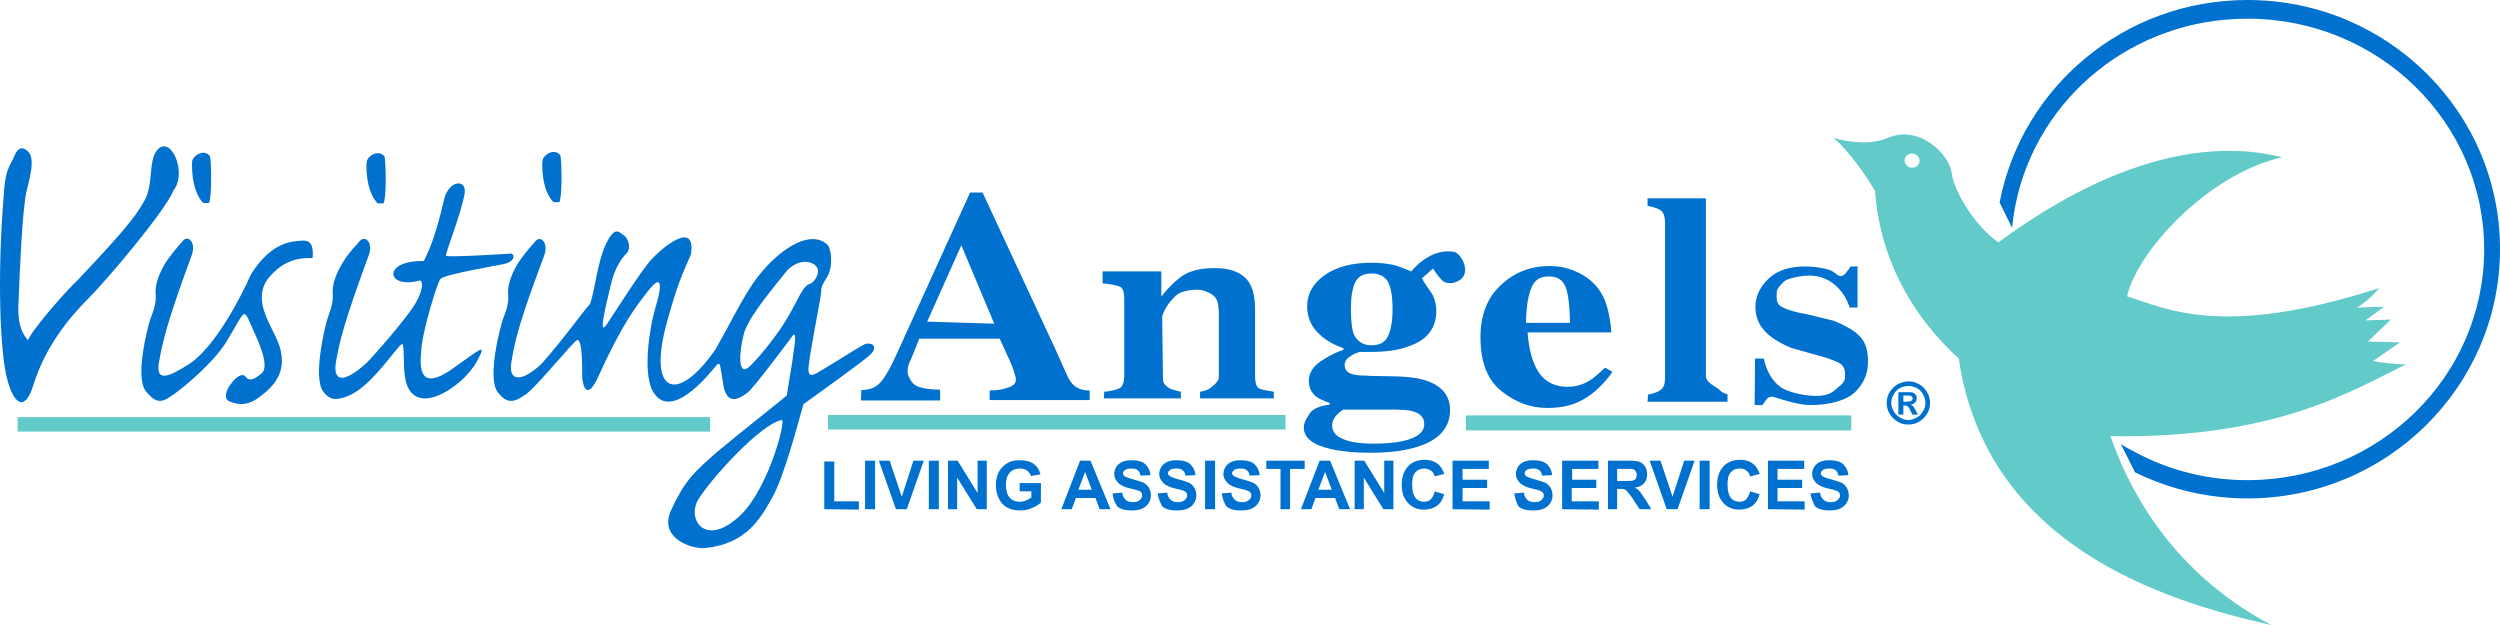
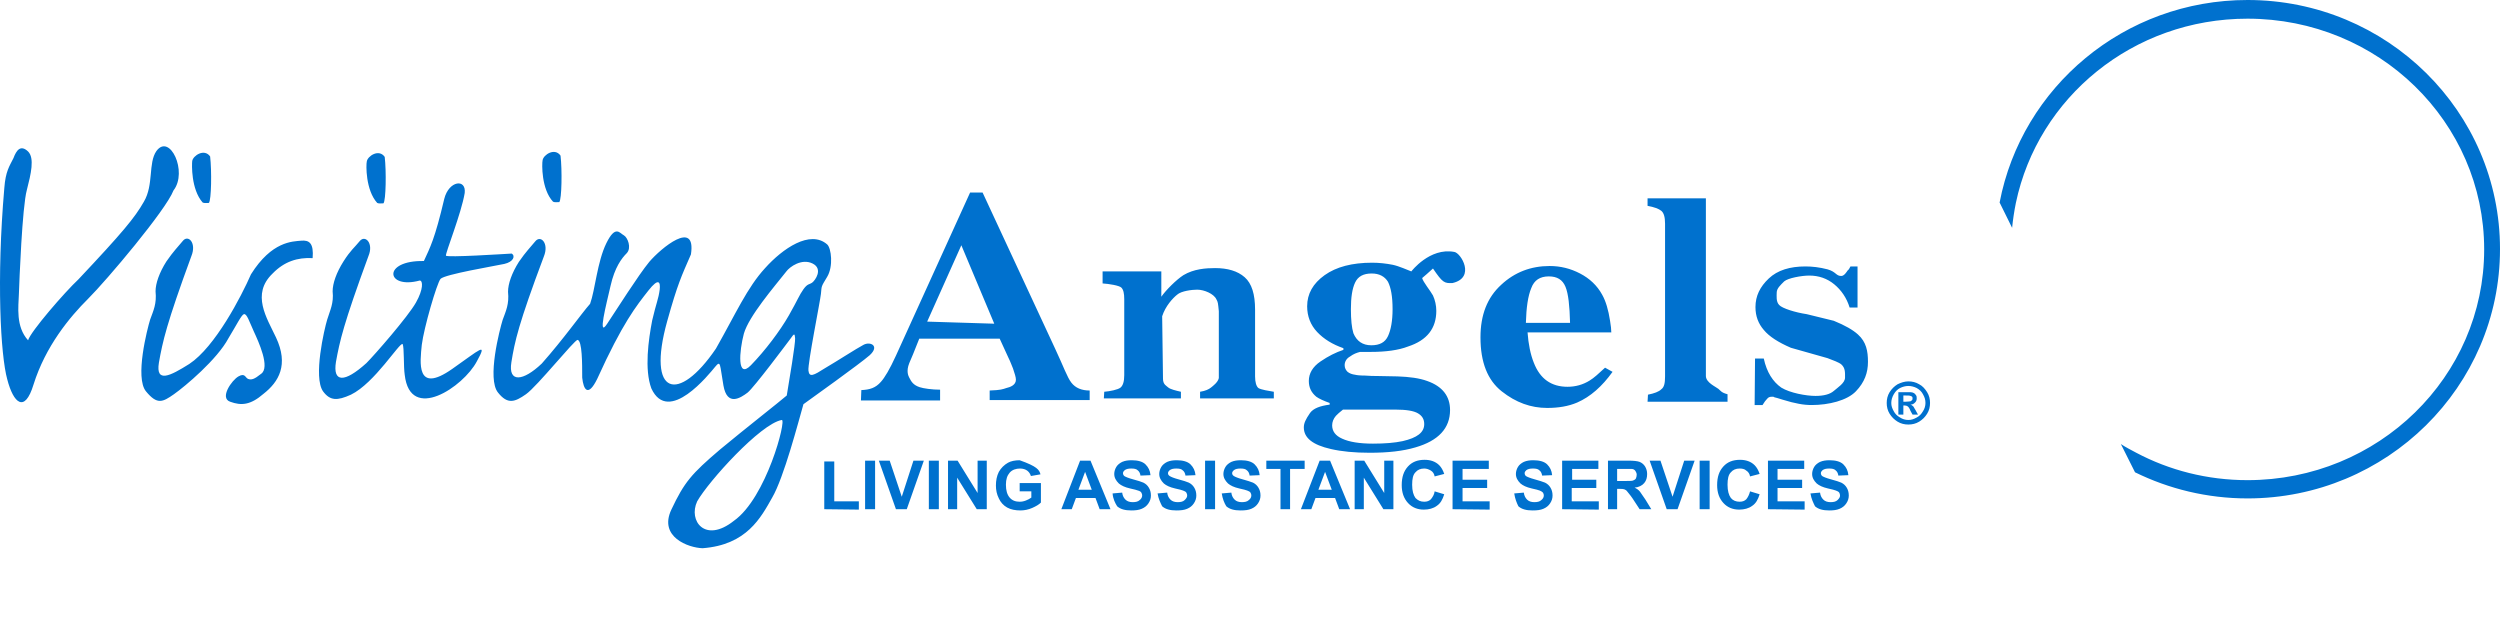
<svg xmlns="http://www.w3.org/2000/svg" width="136" height="34" viewBox="0 0 136 34" fill="none">
-   <path d="M114.808 23.728C123.738 23.864 127.841 21.313 130.878 19.823C130.107 19.823 129.087 19.642 129.087 19.642L130.56 18.626L128.815 18.581L130.062 17.384L128.679 17.43L129.699 16.685L128.226 16.73C128.226 16.73 128.86 16.369 129.427 15.669C120.792 18.468 117.732 16.73 115.715 16.12C116.213 13.772 120.044 9.483 124.146 8.557C117.618 6.909 111.023 11.492 108.711 13.185C107.419 12.282 106.286 10.386 106.173 9.415C106.059 8.444 104.518 6.841 102.818 7.451C101.481 8.083 99.736 7.496 99.736 7.496C99.736 7.496 100.71 8.241 102.002 10.386C102.183 12.96 103.203 16.436 106.558 19.507C108.031 29.598 117.573 32.668 123.557 34C117.754 30.93 115.624 26.054 114.808 23.728ZM104.019 9.122C103.793 9.122 103.611 8.941 103.611 8.738C103.611 8.512 103.793 8.354 104.019 8.354C104.246 8.354 104.427 8.535 104.427 8.738C104.427 8.964 104.246 9.122 104.019 9.122ZM79.745 22.599H100.71V23.412H79.745V22.599ZM45.044 22.577H69.931V23.367H45.044V22.577ZM0.96 22.69H38.63V23.48H0.96V22.69Z" fill="#62CBC9" />
-   <path d="M50.438 17.496L52.297 13.342L54.088 17.609L50.438 17.496ZM46.835 21.786H51.141V21.199C50.711 21.199 50.234 21.131 50.031 21.063C49.691 20.951 49.577 20.77 49.464 20.544C49.419 20.454 49.283 20.206 49.464 19.754C49.555 19.551 49.736 19.122 50.008 18.422H54.382L54.858 19.46C54.972 19.686 55.04 19.89 55.108 20.047C55.198 20.318 55.266 20.522 55.266 20.657C55.266 20.951 54.949 21.063 54.745 21.109C54.541 21.176 54.45 21.221 53.838 21.244V21.763H59.278V21.244C58.847 21.244 58.507 21.109 58.281 20.815C58.054 20.522 57.873 19.98 57.397 18.964L53.453 10.475H52.773L48.739 19.348C48.399 20.093 48.127 20.544 47.923 20.77C47.628 21.109 47.311 21.199 46.857 21.221L46.835 21.786ZM60.071 21.312C60.366 21.289 60.819 21.199 60.955 21.086C61.091 20.973 61.159 20.747 61.159 20.409V16.277C61.159 15.961 61.114 15.758 61.001 15.645C60.887 15.532 60.343 15.442 59.981 15.419V14.765H63.176V16.142C63.426 15.781 63.992 15.216 64.378 14.968C64.944 14.629 65.602 14.584 66.1 14.584C66.78 14.584 67.324 14.742 67.71 15.081C68.095 15.419 68.276 16.006 68.276 16.842V20.476C68.276 20.793 68.344 21.018 68.457 21.109C68.593 21.199 69.024 21.267 69.296 21.312V21.673H65.284V21.312C65.579 21.267 65.76 21.176 65.874 21.086C65.987 20.996 66.259 20.793 66.304 20.567V16.932C66.259 16.48 66.259 16.435 66.168 16.277C66.032 15.984 65.511 15.758 65.126 15.758C64.854 15.758 64.264 15.826 64.038 16.029C63.811 16.21 63.403 16.639 63.222 17.203L63.267 20.612C63.267 20.928 63.471 20.996 63.562 21.086C63.675 21.176 63.947 21.244 64.242 21.312V21.673H60.049L60.071 21.312ZM73.489 16.819C73.489 16.187 73.557 15.713 73.716 15.374C73.874 15.036 74.169 14.878 74.622 14.878C75.03 14.878 75.325 15.036 75.506 15.329C75.665 15.645 75.756 16.119 75.756 16.819C75.756 17.451 75.665 17.948 75.506 18.287C75.348 18.625 75.053 18.783 74.6 18.783C74.124 18.783 73.806 18.558 73.625 18.128C73.534 17.835 73.489 17.384 73.489 16.819ZM72.469 23.14C72.469 22.96 72.537 22.779 72.673 22.621C72.764 22.531 72.877 22.418 73.058 22.282H75.914C76.504 22.282 76.912 22.35 77.138 22.486C77.365 22.621 77.478 22.802 77.478 23.073C77.478 23.524 77.093 23.818 76.3 23.998C75.869 24.089 75.348 24.134 74.69 24.134C73.965 24.134 73.398 24.043 73.013 23.863C72.65 23.705 72.469 23.456 72.469 23.14ZM70.928 23.253C70.928 23.818 71.404 24.201 72.401 24.427C72.99 24.563 73.693 24.63 74.509 24.63C75.506 24.63 76.322 24.54 77.002 24.337C78.249 23.976 78.883 23.298 78.883 22.305C78.883 21.56 78.475 21.018 77.637 20.725C77.206 20.567 76.662 20.499 76.028 20.476L74.894 20.454C74.736 20.454 74.532 20.454 74.26 20.431C73.988 20.431 73.806 20.409 73.716 20.386C73.557 20.364 73.421 20.318 73.308 20.228C73.217 20.138 73.149 20.025 73.149 19.867C73.149 19.686 73.24 19.506 73.444 19.393C73.625 19.257 73.806 19.19 73.988 19.144C74.101 19.144 74.169 19.144 74.237 19.144C74.282 19.144 74.396 19.144 74.577 19.144C75.37 19.144 76.073 19.054 76.594 18.851C77.637 18.512 78.135 17.858 78.135 16.909C78.135 16.616 78.067 16.322 77.954 16.074C77.818 15.826 77.41 15.329 77.365 15.126C77.365 15.126 77.818 14.742 77.954 14.607C78.475 15.374 78.566 15.419 79.019 15.397C80.289 15.103 79.473 13.749 79.11 13.704C77.773 13.455 76.776 14.765 76.776 14.765C76.594 14.697 76.096 14.471 75.756 14.403C75.416 14.336 75.03 14.291 74.645 14.291C73.557 14.291 72.696 14.516 72.061 14.968C71.427 15.419 71.109 15.984 71.109 16.661C71.109 17.203 71.291 17.677 71.653 18.061C72.016 18.445 72.492 18.738 73.081 18.941V19.032C72.673 19.167 72.265 19.37 71.835 19.664C71.404 19.957 71.2 20.318 71.2 20.725C71.2 21.086 71.336 21.357 71.608 21.583C71.766 21.695 72.016 21.808 72.333 21.921V22.012C71.812 22.079 71.449 22.215 71.268 22.463C71.019 22.824 70.928 23.027 70.928 23.253ZM83.008 17.564C83.031 16.729 83.122 16.097 83.303 15.668C83.462 15.239 83.779 15.036 84.255 15.036C84.708 15.036 85.003 15.216 85.162 15.6C85.32 15.984 85.388 16.639 85.411 17.564H83.008ZM80.538 18.354C80.538 19.709 80.923 20.68 81.694 21.289C82.465 21.899 83.281 22.192 84.165 22.192C84.776 22.192 85.32 22.102 85.796 21.899C86.522 21.583 87.156 21.018 87.723 20.228L87.315 20.002C86.975 20.318 86.703 20.567 86.476 20.702C86.114 20.928 85.706 21.041 85.275 21.041C84.391 21.041 83.779 20.612 83.439 19.731C83.258 19.28 83.144 18.715 83.099 18.083H87.655C87.655 17.925 87.632 17.722 87.587 17.451C87.496 16.864 87.36 16.39 87.156 16.029C86.884 15.532 86.476 15.149 85.955 14.878C85.434 14.607 84.89 14.471 84.3 14.471C83.281 14.471 82.397 14.81 81.671 15.487C80.901 16.187 80.538 17.135 80.538 18.354ZM89.65 21.47C89.989 21.402 90.239 21.312 90.375 21.176C90.533 21.063 90.579 20.838 90.579 20.476V12.168C90.579 11.807 90.511 11.582 90.375 11.469C90.239 11.356 89.989 11.265 89.627 11.198V10.791H92.8V20.454C92.8 20.815 93.344 21.041 93.48 21.154C93.616 21.267 93.639 21.357 93.978 21.447V21.854H89.627L89.65 21.47ZM95.474 19.506H95.95C96.109 20.251 96.449 20.77 96.902 21.086C97.378 21.38 98.262 21.538 98.761 21.538C99.214 21.538 99.554 21.447 99.758 21.267C99.962 21.086 100.37 20.838 100.37 20.544C100.37 20.273 100.393 20.025 100.166 19.822C100.03 19.709 99.713 19.596 99.418 19.483L97.424 18.919C96.744 18.625 96.245 18.309 95.95 17.948C95.656 17.609 95.497 17.203 95.497 16.706C95.497 16.097 95.746 15.6 96.222 15.149C96.698 14.697 97.378 14.494 98.217 14.494C98.58 14.494 98.988 14.539 99.418 14.652C99.894 14.787 99.871 15.013 100.166 15.013C100.325 15.013 100.461 14.787 100.506 14.72C100.574 14.674 100.619 14.584 100.665 14.494H101.05V16.729H100.619C100.461 16.21 100.166 15.781 99.781 15.465C99.395 15.149 98.942 14.991 98.421 14.991C98.013 14.991 97.265 15.126 97.061 15.306C96.857 15.51 96.653 15.69 96.653 15.916C96.653 16.097 96.608 16.413 96.789 16.593C96.948 16.774 97.673 17 98.285 17.09L99.758 17.451C100.37 17.7 100.801 17.948 101.073 18.196C101.526 18.603 101.617 19.099 101.617 19.686C101.617 20.273 101.435 20.793 100.959 21.289C100.483 21.786 99.486 22.034 98.557 22.034C98.33 22.034 98.081 22.012 97.854 21.966C97.605 21.921 97.333 21.854 96.97 21.741L96.676 21.65C96.562 21.628 96.494 21.605 96.472 21.583C96.449 21.583 96.404 21.583 96.381 21.583C96.29 21.583 96.2 21.605 96.132 21.695C96.064 21.763 95.973 21.876 95.882 22.034H95.452L95.474 19.506ZM44.84 27.701V25.105H45.384V27.272H46.721V27.723L44.84 27.701ZM47.061 27.701V25.059H47.605V27.701H47.061ZM48.739 27.701L47.809 25.059H48.399L49.056 27.023L49.691 25.059H50.257L49.328 27.701H48.739ZM50.529 27.701V25.059H51.073V27.701H50.529ZM51.572 27.701V25.059H52.093L53.181 26.82V25.059H53.68V27.701H53.136L52.07 25.985V27.701H51.572ZM55.47 26.73V26.279H56.626V27.34C56.513 27.452 56.354 27.543 56.15 27.633C55.946 27.723 55.719 27.768 55.516 27.768C55.243 27.768 54.994 27.723 54.79 27.61C54.586 27.498 54.428 27.317 54.337 27.114C54.224 26.888 54.178 26.662 54.178 26.414C54.178 26.143 54.224 25.895 54.337 25.669C54.45 25.466 54.632 25.285 54.836 25.172C54.994 25.082 55.221 25.037 55.47 25.037C55.788 25.037 56.059 25.105 56.241 25.24C56.422 25.375 56.535 25.556 56.603 25.804L56.082 25.895C56.037 25.759 55.969 25.669 55.878 25.601C55.788 25.534 55.651 25.488 55.493 25.488C55.266 25.488 55.062 25.556 54.926 25.714C54.79 25.872 54.722 26.075 54.722 26.369C54.722 26.685 54.79 26.911 54.926 27.069C55.062 27.227 55.243 27.294 55.47 27.294C55.584 27.294 55.697 27.272 55.81 27.227C55.923 27.181 56.014 27.136 56.105 27.069V26.73H55.47ZM58.666 26.64L59.029 25.669L59.391 26.64H58.666ZM59.323 25.059H58.757L57.737 27.701H58.303L58.53 27.091H59.595L59.822 27.701H60.411L59.323 25.059ZM60.525 26.843L61.046 26.798C61.069 26.978 61.136 27.091 61.227 27.181C61.318 27.272 61.454 27.317 61.612 27.317C61.771 27.317 61.907 27.294 61.998 27.204C62.089 27.136 62.134 27.046 62.134 26.956C62.134 26.888 62.111 26.843 62.089 26.798C62.066 26.753 61.998 26.707 61.907 26.685C61.839 26.662 61.703 26.617 61.477 26.572C61.182 26.504 61.001 26.414 60.864 26.301C60.706 26.143 60.615 25.985 60.615 25.782C60.615 25.646 60.66 25.511 60.728 25.398C60.797 25.285 60.91 25.195 61.046 25.127C61.205 25.059 61.363 25.037 61.567 25.037C61.885 25.037 62.157 25.105 62.315 25.262C62.474 25.421 62.564 25.601 62.587 25.849L62.043 25.872C62.02 25.737 61.975 25.646 61.885 25.579C61.816 25.511 61.703 25.488 61.544 25.488C61.386 25.488 61.273 25.511 61.182 25.579C61.136 25.624 61.091 25.669 61.091 25.737C61.091 25.804 61.114 25.849 61.159 25.895C61.227 25.94 61.386 26.008 61.635 26.075C61.907 26.143 62.089 26.211 62.202 26.256C62.338 26.324 62.428 26.414 62.496 26.527C62.564 26.64 62.61 26.775 62.61 26.956C62.61 27.114 62.564 27.249 62.474 27.385C62.383 27.52 62.27 27.61 62.111 27.678C61.953 27.746 61.771 27.768 61.544 27.768C61.205 27.768 60.955 27.701 60.774 27.543C60.66 27.362 60.547 27.136 60.525 26.843ZM62.972 26.843L63.494 26.798C63.516 26.978 63.584 27.091 63.675 27.181C63.766 27.272 63.902 27.317 64.06 27.317C64.219 27.317 64.355 27.294 64.446 27.204C64.536 27.114 64.582 27.046 64.582 26.956C64.582 26.888 64.559 26.843 64.536 26.798C64.514 26.753 64.423 26.707 64.355 26.685C64.287 26.662 64.151 26.617 63.924 26.572C63.63 26.504 63.448 26.414 63.312 26.301C63.154 26.143 63.063 25.985 63.063 25.782C63.063 25.646 63.108 25.511 63.176 25.398C63.244 25.285 63.358 25.195 63.494 25.127C63.652 25.059 63.811 25.037 64.015 25.037C64.332 25.037 64.604 25.105 64.763 25.262C64.922 25.421 65.012 25.601 65.035 25.849L64.491 25.872C64.468 25.737 64.423 25.646 64.332 25.579C64.264 25.511 64.151 25.488 63.992 25.488C63.834 25.488 63.72 25.511 63.63 25.579C63.584 25.624 63.539 25.669 63.539 25.737C63.539 25.804 63.562 25.849 63.63 25.895C63.698 25.94 63.856 26.008 64.106 26.075C64.378 26.143 64.559 26.211 64.672 26.256C64.808 26.324 64.899 26.414 64.967 26.527C65.035 26.64 65.08 26.775 65.08 26.956C65.08 27.114 65.035 27.249 64.944 27.385C64.854 27.52 64.74 27.61 64.582 27.678C64.423 27.746 64.242 27.768 63.992 27.768C63.652 27.768 63.403 27.701 63.222 27.543C63.131 27.362 63.018 27.136 62.972 26.843ZM65.556 27.701V25.059H66.1V27.701H65.556ZM66.463 26.843L66.984 26.798C67.007 26.978 67.075 27.091 67.165 27.181C67.256 27.272 67.392 27.317 67.551 27.317C67.71 27.317 67.846 27.294 67.936 27.204C68.027 27.136 68.072 27.046 68.072 26.956C68.072 26.888 68.049 26.843 68.027 26.798C68.004 26.753 67.913 26.707 67.846 26.685C67.778 26.662 67.641 26.617 67.415 26.572C67.12 26.504 66.939 26.414 66.803 26.301C66.644 26.143 66.553 25.985 66.553 25.782C66.553 25.646 66.599 25.511 66.667 25.398C66.735 25.285 66.848 25.195 66.984 25.127C67.143 25.059 67.302 25.037 67.505 25.037C67.823 25.037 68.095 25.105 68.253 25.262C68.412 25.421 68.503 25.601 68.525 25.849L67.981 25.872C67.959 25.737 67.913 25.646 67.823 25.579C67.755 25.511 67.641 25.488 67.483 25.488C67.324 25.488 67.211 25.511 67.12 25.579C67.075 25.624 67.029 25.669 67.029 25.737C67.029 25.804 67.052 25.849 67.12 25.895C67.188 25.94 67.347 26.008 67.596 26.075C67.846 26.143 68.049 26.211 68.163 26.256C68.299 26.324 68.389 26.414 68.457 26.527C68.525 26.64 68.571 26.775 68.571 26.956C68.571 27.114 68.525 27.249 68.435 27.385C68.344 27.52 68.231 27.61 68.072 27.678C67.913 27.746 67.732 27.768 67.483 27.768C67.143 27.768 66.894 27.701 66.712 27.543C66.599 27.362 66.508 27.136 66.463 26.843ZM69.659 27.701V25.511H68.888V25.059H70.973V25.511H70.18V27.701H69.659ZM71.721 26.64L72.084 25.669L72.447 26.64H71.721ZM72.356 25.059H71.789L70.769 27.701H71.336L71.563 27.091H72.628L72.855 27.701H73.444L72.356 25.059ZM73.693 27.701V25.059H74.214L75.302 26.82V25.059H75.801V27.701H75.257L74.192 25.985V27.701H73.693ZM78.045 26.73L78.566 26.888C78.475 27.181 78.362 27.385 78.158 27.52C77.977 27.656 77.728 27.723 77.456 27.723C77.116 27.723 76.821 27.61 76.594 27.362C76.368 27.114 76.254 26.798 76.254 26.391C76.254 25.94 76.368 25.624 76.594 25.375C76.821 25.127 77.115 25.014 77.501 25.014C77.818 25.014 78.09 25.105 78.294 25.308C78.407 25.421 78.498 25.579 78.566 25.782L78.045 25.917C78.022 25.782 77.954 25.669 77.841 25.601C77.728 25.534 77.614 25.488 77.478 25.488C77.274 25.488 77.116 25.556 77.002 25.692C76.866 25.827 76.821 26.053 76.821 26.369C76.821 26.707 76.889 26.933 77.002 27.091C77.138 27.227 77.274 27.294 77.478 27.294C77.637 27.294 77.75 27.249 77.841 27.159C77.931 27.046 78.022 26.911 78.045 26.73ZM79.019 27.701V25.059H80.991V25.511H79.563V26.098H80.901V26.549H79.563V27.272H81.037V27.723L79.019 27.701ZM82.374 26.843L82.895 26.798C82.918 26.978 82.986 27.091 83.076 27.181C83.167 27.272 83.303 27.317 83.462 27.317C83.621 27.317 83.757 27.294 83.847 27.204C83.938 27.136 83.983 27.046 83.983 26.956C83.983 26.888 83.96 26.843 83.938 26.798C83.892 26.753 83.825 26.707 83.757 26.685C83.689 26.662 83.552 26.617 83.326 26.572C83.031 26.504 82.85 26.414 82.714 26.301C82.555 26.143 82.465 25.985 82.465 25.782C82.465 25.646 82.51 25.511 82.578 25.398C82.646 25.285 82.759 25.195 82.895 25.127C83.054 25.059 83.213 25.037 83.416 25.037C83.734 25.037 84.006 25.105 84.165 25.262C84.323 25.421 84.414 25.601 84.436 25.849L83.892 25.872C83.87 25.737 83.825 25.646 83.734 25.579C83.666 25.511 83.552 25.488 83.394 25.488C83.235 25.488 83.122 25.511 83.031 25.579C82.986 25.624 82.941 25.669 82.941 25.737C82.941 25.804 82.963 25.849 83.008 25.895C83.076 25.94 83.235 26.008 83.484 26.075C83.734 26.143 83.938 26.211 84.051 26.256C84.187 26.324 84.278 26.414 84.346 26.527C84.414 26.64 84.459 26.775 84.459 26.956C84.459 27.114 84.414 27.249 84.323 27.385C84.233 27.52 84.119 27.61 83.96 27.678C83.802 27.746 83.621 27.768 83.371 27.768C83.031 27.768 82.782 27.701 82.601 27.543C82.51 27.362 82.419 27.136 82.374 26.843ZM84.98 27.701V25.059H86.952V25.511H85.524V26.098H86.839V26.549H85.502V27.272H86.975V27.723L84.98 27.701ZM87.972 25.511H88.38C88.584 25.511 88.72 25.511 88.766 25.511C88.856 25.511 88.924 25.556 88.969 25.624C89.015 25.692 89.037 25.759 89.037 25.827C89.037 25.895 89.015 25.985 88.992 26.03C88.969 26.075 88.901 26.12 88.834 26.143C88.766 26.166 88.607 26.166 88.358 26.166H87.972V25.511ZM87.972 27.701V26.595H88.086C88.222 26.595 88.29 26.595 88.358 26.617C88.403 26.64 88.471 26.662 88.516 26.73C88.561 26.798 88.675 26.911 88.811 27.114L89.196 27.701H89.831L89.513 27.181C89.377 26.978 89.287 26.843 89.219 26.753C89.151 26.662 89.06 26.595 88.924 26.527C89.151 26.504 89.332 26.414 89.445 26.279C89.559 26.143 89.604 25.985 89.604 25.782C89.604 25.624 89.559 25.488 89.491 25.375C89.423 25.262 89.309 25.172 89.196 25.127C89.083 25.082 88.856 25.059 88.584 25.059H87.474V27.701H87.972ZM90.669 27.701L89.74 25.059H90.329L90.987 27.023L91.621 25.059H92.188L91.259 27.701H90.669ZM92.46 27.701V25.059H93.004V27.701H92.46ZM95.203 26.73L95.724 26.888C95.633 27.181 95.52 27.385 95.316 27.52C95.135 27.656 94.885 27.723 94.613 27.723C94.273 27.723 93.978 27.61 93.752 27.362C93.525 27.114 93.412 26.798 93.412 26.391C93.412 25.94 93.525 25.624 93.752 25.375C93.978 25.127 94.273 25.014 94.659 25.014C94.976 25.014 95.248 25.105 95.452 25.308C95.565 25.421 95.656 25.579 95.724 25.782L95.203 25.917C95.18 25.782 95.112 25.669 94.999 25.601C94.908 25.511 94.772 25.488 94.636 25.488C94.432 25.488 94.273 25.556 94.16 25.692C94.024 25.827 93.978 26.053 93.978 26.369C93.978 26.707 94.046 26.933 94.16 27.091C94.273 27.227 94.432 27.294 94.636 27.294C94.794 27.294 94.908 27.249 94.999 27.159C95.089 27.046 95.157 26.911 95.203 26.73ZM96.177 27.701V25.059H98.149V25.511H96.698V26.098H98.036V26.549H96.698V27.272H98.172V27.723L96.177 27.701ZM98.489 26.843L99.01 26.798C99.033 26.978 99.101 27.091 99.192 27.181C99.282 27.272 99.418 27.317 99.577 27.317C99.736 27.317 99.871 27.294 99.962 27.204C100.053 27.114 100.098 27.046 100.098 26.956C100.098 26.888 100.076 26.843 100.053 26.798C100.03 26.753 99.939 26.707 99.871 26.685C99.803 26.662 99.668 26.617 99.441 26.572C99.146 26.504 98.965 26.414 98.829 26.301C98.67 26.143 98.58 25.985 98.58 25.782C98.58 25.646 98.625 25.511 98.693 25.398C98.761 25.285 98.874 25.195 99.01 25.127C99.169 25.059 99.328 25.037 99.531 25.037C99.849 25.037 100.121 25.105 100.279 25.262C100.438 25.421 100.529 25.601 100.551 25.849L100.008 25.872C99.985 25.737 99.939 25.646 99.849 25.579C99.781 25.511 99.668 25.488 99.509 25.488C99.35 25.488 99.237 25.511 99.146 25.579C99.101 25.624 99.056 25.669 99.056 25.737C99.056 25.804 99.078 25.849 99.124 25.895C99.192 25.94 99.35 26.008 99.6 26.075C99.871 26.143 100.053 26.211 100.166 26.256C100.302 26.324 100.393 26.414 100.461 26.527C100.529 26.64 100.574 26.775 100.574 26.956C100.574 27.114 100.529 27.249 100.438 27.385C100.347 27.52 100.234 27.61 100.076 27.678C99.917 27.746 99.736 27.768 99.509 27.768C99.169 27.768 98.92 27.701 98.738 27.543C98.648 27.362 98.534 27.136 98.489 26.843ZM104.269 21.109C104.427 21.199 104.541 21.312 104.609 21.447C104.699 21.605 104.745 21.741 104.745 21.921C104.745 22.079 104.699 22.237 104.609 22.373C104.518 22.531 104.405 22.644 104.269 22.712C104.11 22.802 103.974 22.847 103.815 22.847C103.657 22.847 103.498 22.802 103.362 22.712C103.203 22.621 103.09 22.508 103.022 22.373C102.931 22.215 102.886 22.079 102.886 21.921C102.886 21.763 102.931 21.605 103.022 21.447C103.113 21.289 103.226 21.176 103.362 21.109C103.498 21.041 103.657 20.996 103.815 20.996C103.974 20.996 104.133 21.041 104.269 21.109ZM103.226 20.905C103.045 21.018 102.909 21.154 102.795 21.334C102.682 21.515 102.637 21.718 102.637 21.921C102.637 22.125 102.682 22.328 102.795 22.508C102.909 22.689 103.045 22.824 103.226 22.937C103.407 23.05 103.611 23.095 103.815 23.095C104.019 23.095 104.223 23.05 104.405 22.937C104.586 22.824 104.722 22.689 104.835 22.508C104.949 22.328 104.994 22.125 104.994 21.921C104.994 21.718 104.949 21.515 104.835 21.334C104.722 21.154 104.586 20.996 104.405 20.905C104.223 20.793 104.019 20.747 103.815 20.747C103.611 20.747 103.407 20.815 103.226 20.905ZM103.543 22.553V22.057H103.611C103.679 22.057 103.747 22.079 103.77 22.102C103.815 22.125 103.883 22.215 103.929 22.35L104.042 22.553H104.337L104.201 22.305C104.155 22.215 104.11 22.17 104.11 22.147C104.087 22.102 104.042 22.079 104.019 22.057C103.997 22.034 103.974 22.034 103.929 22.012C104.042 22.012 104.11 21.966 104.178 21.899C104.246 21.831 104.269 21.763 104.269 21.673C104.269 21.605 104.269 21.538 104.223 21.492C104.201 21.447 104.155 21.402 104.11 21.38C104.065 21.357 103.997 21.334 103.929 21.334C103.906 21.334 103.77 21.334 103.521 21.334H103.271V22.553H103.543ZM103.543 21.515H103.657C103.793 21.515 103.883 21.515 103.929 21.538C103.951 21.538 103.997 21.56 104.019 21.583C104.042 21.605 104.042 21.65 104.042 21.673C104.042 21.695 104.042 21.741 104.019 21.763C103.997 21.786 103.974 21.808 103.929 21.831C103.906 21.831 103.793 21.854 103.657 21.854H103.543V21.515ZM0.235 10.227C-0.196 15.194 0.031 19.325 0.394 20.634C0.733 21.944 1.345 22.486 1.821 20.928C2.479 18.828 3.793 17.248 4.791 16.255C5.811 15.239 9.029 11.424 9.437 10.362C10.23 9.346 9.233 7.224 8.508 8.218C8.054 8.872 8.372 10.046 7.828 10.972C7.329 11.852 6.649 12.665 4.269 15.194C3.521 15.893 1.663 18.038 1.527 18.512C0.847 17.767 1.005 16.684 1.028 15.984C1.051 15.306 1.209 11.243 1.459 10.34C1.685 9.459 1.889 8.601 1.527 8.24C1.119 7.856 0.892 8.173 0.733 8.601C0.507 9.053 0.303 9.324 0.235 10.227ZM10.412 13.929C10.706 13.207 10.23 12.733 9.936 13.117C9.641 13.478 9.46 13.636 9.052 14.223C8.666 14.832 8.462 15.419 8.462 15.848C8.53 16.526 8.349 16.887 8.168 17.384C8.009 17.903 7.329 20.544 7.941 21.289C8.553 22.034 8.848 21.876 9.46 21.447C10.072 21.018 11.817 19.551 12.429 18.399C12.882 17.654 13.131 17.135 13.267 17.09C13.426 17.045 13.562 17.496 13.811 18.038C14.061 18.58 14.718 20.002 14.197 20.341C13.834 20.634 13.675 20.68 13.494 20.612C13.335 20.544 13.335 20.273 12.973 20.476C12.61 20.68 11.93 21.65 12.52 21.854C13.131 22.079 13.63 22.034 14.333 21.425C15.171 20.77 15.715 19.844 15.013 18.354C14.514 17.293 13.653 16.006 14.831 14.878C15.466 14.223 16.191 13.997 17.007 14.042C17.075 13.229 16.826 13.049 16.373 13.094C15.919 13.139 14.786 13.117 13.653 14.923C13.131 16.119 11.704 18.873 10.298 19.799C9.256 20.454 8.462 20.86 8.644 19.731C8.848 18.58 9.052 17.632 10.412 13.929ZM11.024 11.017C11.114 11.062 11.227 11.04 11.364 11.04C11.499 10.882 11.522 9.279 11.431 8.511C11.114 8.06 10.502 8.466 10.457 8.759C10.434 8.94 10.389 10.295 11.024 11.017ZM20.52 11.04C20.611 11.085 20.724 11.062 20.86 11.062C20.996 10.904 21.019 9.301 20.928 8.534C20.611 8.082 19.999 8.489 19.954 8.782C19.908 8.963 19.886 10.34 20.52 11.04ZM30.085 10.972C30.176 11.017 30.289 10.995 30.425 10.995C30.561 10.836 30.584 9.234 30.493 8.466C30.176 8.014 29.564 8.421 29.518 8.714C29.473 8.918 29.45 10.295 30.085 10.972ZM21.903 18.715C21.744 18.603 20.384 20.838 19.092 21.47C18.344 21.808 17.959 21.808 17.574 21.289C17.03 20.522 17.642 17.903 17.8 17.384C17.959 16.864 18.163 16.503 18.095 15.848C18.095 15.419 18.299 14.832 18.684 14.223C19.07 13.613 19.274 13.478 19.568 13.117C19.863 12.755 20.339 13.229 20.044 13.929C18.684 17.632 18.48 18.558 18.276 19.686C18.095 20.815 18.73 20.838 19.931 19.754C20.362 19.325 22.198 17.226 22.628 16.458C23.036 15.736 23.014 15.261 22.832 15.261C20.996 15.758 20.77 14.155 23.059 14.2C23.399 13.455 23.648 13.026 24.169 10.814C24.419 9.821 25.371 9.708 25.28 10.498C25.099 11.604 24.215 13.794 24.26 13.907C24.305 14.02 27.433 13.816 27.841 13.794C28.045 13.929 27.932 14.245 27.433 14.358C26.912 14.471 24.192 14.923 23.965 15.171C23.761 15.419 23.059 17.835 22.945 18.761C22.855 19.686 22.605 21.47 24.6 20.07C26.119 19.009 26.549 18.558 25.937 19.664C25.212 21.041 22.311 23.005 22.016 20.386C21.948 19.957 21.994 18.896 21.903 18.715ZM46.971 18.761C46.585 18.964 45.543 19.641 44.886 20.025C44.251 20.431 44.024 20.544 43.979 20.16C43.934 19.777 44.614 16.413 44.659 15.984C44.704 15.532 44.659 15.623 44.999 15.058C45.339 14.494 45.225 13.5 44.999 13.297C44.069 12.485 42.574 13.523 41.622 14.584C40.647 15.645 40.035 17.045 38.947 18.964C36.907 21.966 35.162 21.538 36.295 17.474C36.862 15.442 37.066 15.036 37.587 13.839C37.882 11.898 35.955 13.501 35.321 14.245C34.709 14.991 33.575 16.797 33.032 17.609C32.488 18.445 32.986 16.548 33.213 15.555C33.44 14.539 33.825 14.042 34.097 13.771C34.369 13.478 34.142 12.914 33.938 12.801C33.712 12.688 33.485 12.214 32.986 13.229C32.488 14.245 32.374 15.781 32.102 16.526C31.604 17.09 30.674 18.422 29.473 19.777C28.453 20.747 27.637 20.838 27.819 19.709C28 18.58 28.204 17.632 29.586 13.952C29.881 13.229 29.405 12.755 29.11 13.139C28.816 13.5 28.634 13.659 28.227 14.245C27.841 14.855 27.637 15.442 27.637 15.871C27.705 16.548 27.524 16.909 27.343 17.406C27.184 17.925 26.481 20.612 27.093 21.357C27.614 22.012 28 21.876 28.612 21.447C29.224 21.018 31.264 18.467 31.422 18.49C31.672 18.535 31.672 19.777 31.672 20.544C31.74 21.199 31.989 21.628 32.488 20.612C33.87 17.564 34.618 16.639 35.275 15.803C35.842 15.081 35.933 15.352 35.887 15.758C35.819 16.277 35.706 16.458 35.479 17.429C35.275 18.49 35.049 20.093 35.434 21.131C36.363 23.14 38.584 20.341 38.902 19.957C39.219 19.573 39.151 19.822 39.355 20.973C39.559 22.125 40.284 21.65 40.67 21.357C41.032 21.063 42.8 18.693 43.004 18.422C43.208 18.128 43.231 18.128 43.254 18.399C43.276 18.67 42.936 20.702 42.8 21.515C42.438 21.831 40.534 23.321 39.174 24.45C37.61 25.782 37.225 26.233 36.522 27.723C35.819 29.213 37.451 29.8 38.222 29.823C40.624 29.642 41.395 28.152 42.007 27.069C42.642 25.985 43.435 22.937 43.707 21.989C44.115 21.695 46.767 19.799 47.311 19.325C47.877 18.806 47.333 18.558 46.971 18.761ZM39.922 28.333C38.358 29.575 37.429 28.333 37.927 27.272C38.539 26.188 41.372 23.05 42.528 22.847C42.8 22.802 41.69 27.091 39.922 28.333ZM43.707 15.736C43.48 16.052 43.39 16.322 42.914 17.158C42.438 17.993 41.622 19.077 40.851 19.867C40.081 20.657 40.216 19.099 40.466 18.151C40.738 17.203 42.098 15.623 42.778 14.765C42.959 14.516 43.616 14.042 44.206 14.336C44.795 14.629 44.342 15.261 44.183 15.374C44.024 15.487 43.934 15.419 43.707 15.736ZM122.265 0C115.556 0 109.98 4.741 108.779 11.017L109.459 12.394C109.504 11.943 109.572 11.491 109.663 11.04C110.864 5.305 116.032 1.016 122.265 1.016C129.382 1.016 135.139 6.637 135.139 13.568C135.139 20.499 129.382 26.12 122.265 26.12C120.066 26.12 118.004 25.579 116.213 24.63C115.919 24.472 115.647 24.337 115.375 24.156L116.145 25.692C117.981 26.595 120.066 27.114 122.265 27.114C129.835 27.114 136 21.041 136 13.546C136 6.073 129.858 0 122.265 0Z" fill="#0071CE" />
+   <path d="M50.438 17.496L52.297 13.342L54.088 17.609L50.438 17.496ZM46.835 21.786H51.141V21.199C50.711 21.199 50.234 21.131 50.031 21.063C49.691 20.951 49.577 20.77 49.464 20.544C49.419 20.454 49.283 20.206 49.464 19.754C49.555 19.551 49.736 19.122 50.008 18.422H54.382L54.858 19.46C54.972 19.686 55.04 19.89 55.108 20.047C55.198 20.318 55.266 20.522 55.266 20.657C55.266 20.951 54.949 21.063 54.745 21.109C54.541 21.176 54.45 21.221 53.838 21.244V21.763H59.278V21.244C58.847 21.244 58.507 21.109 58.281 20.815C58.054 20.522 57.873 19.98 57.397 18.964L53.453 10.475H52.773L48.739 19.348C48.399 20.093 48.127 20.544 47.923 20.77C47.628 21.109 47.311 21.199 46.857 21.221L46.835 21.786ZM60.071 21.312C60.366 21.289 60.819 21.199 60.955 21.086C61.091 20.973 61.159 20.747 61.159 20.409V16.277C61.159 15.961 61.114 15.758 61.001 15.645C60.887 15.532 60.343 15.442 59.981 15.419V14.765H63.176V16.142C63.426 15.781 63.992 15.216 64.378 14.968C64.944 14.629 65.602 14.584 66.1 14.584C66.78 14.584 67.324 14.742 67.71 15.081C68.095 15.419 68.276 16.006 68.276 16.842V20.476C68.276 20.793 68.344 21.018 68.457 21.109C68.593 21.199 69.024 21.267 69.296 21.312V21.673H65.284V21.312C65.579 21.267 65.76 21.176 65.874 21.086C65.987 20.996 66.259 20.793 66.304 20.567V16.932C66.259 16.48 66.259 16.435 66.168 16.277C66.032 15.984 65.511 15.758 65.126 15.758C64.854 15.758 64.264 15.826 64.038 16.029C63.811 16.21 63.403 16.639 63.222 17.203L63.267 20.612C63.267 20.928 63.471 20.996 63.562 21.086C63.675 21.176 63.947 21.244 64.242 21.312V21.673H60.049L60.071 21.312ZM73.489 16.819C73.489 16.187 73.557 15.713 73.716 15.374C73.874 15.036 74.169 14.878 74.622 14.878C75.03 14.878 75.325 15.036 75.506 15.329C75.665 15.645 75.756 16.119 75.756 16.819C75.756 17.451 75.665 17.948 75.506 18.287C75.348 18.625 75.053 18.783 74.6 18.783C74.124 18.783 73.806 18.558 73.625 18.128C73.534 17.835 73.489 17.384 73.489 16.819ZM72.469 23.14C72.469 22.96 72.537 22.779 72.673 22.621C72.764 22.531 72.877 22.418 73.058 22.282H75.914C76.504 22.282 76.912 22.35 77.138 22.486C77.365 22.621 77.478 22.802 77.478 23.073C77.478 23.524 77.093 23.818 76.3 23.998C75.869 24.089 75.348 24.134 74.69 24.134C73.965 24.134 73.398 24.043 73.013 23.863C72.65 23.705 72.469 23.456 72.469 23.14ZM70.928 23.253C70.928 23.818 71.404 24.201 72.401 24.427C72.99 24.563 73.693 24.63 74.509 24.63C75.506 24.63 76.322 24.54 77.002 24.337C78.249 23.976 78.883 23.298 78.883 22.305C78.883 21.56 78.475 21.018 77.637 20.725C77.206 20.567 76.662 20.499 76.028 20.476L74.894 20.454C74.736 20.454 74.532 20.454 74.26 20.431C73.988 20.431 73.806 20.409 73.716 20.386C73.557 20.364 73.421 20.318 73.308 20.228C73.217 20.138 73.149 20.025 73.149 19.867C73.149 19.686 73.24 19.506 73.444 19.393C73.625 19.257 73.806 19.19 73.988 19.144C74.101 19.144 74.169 19.144 74.237 19.144C74.282 19.144 74.396 19.144 74.577 19.144C75.37 19.144 76.073 19.054 76.594 18.851C77.637 18.512 78.135 17.858 78.135 16.909C78.135 16.616 78.067 16.322 77.954 16.074C77.818 15.826 77.41 15.329 77.365 15.126C77.365 15.126 77.818 14.742 77.954 14.607C78.475 15.374 78.566 15.419 79.019 15.397C80.289 15.103 79.473 13.749 79.11 13.704C77.773 13.455 76.776 14.765 76.776 14.765C76.594 14.697 76.096 14.471 75.756 14.403C75.416 14.336 75.03 14.291 74.645 14.291C73.557 14.291 72.696 14.516 72.061 14.968C71.427 15.419 71.109 15.984 71.109 16.661C71.109 17.203 71.291 17.677 71.653 18.061C72.016 18.445 72.492 18.738 73.081 18.941V19.032C72.673 19.167 72.265 19.37 71.835 19.664C71.404 19.957 71.2 20.318 71.2 20.725C71.2 21.086 71.336 21.357 71.608 21.583C71.766 21.695 72.016 21.808 72.333 21.921V22.012C71.812 22.079 71.449 22.215 71.268 22.463C71.019 22.824 70.928 23.027 70.928 23.253ZM83.008 17.564C83.031 16.729 83.122 16.097 83.303 15.668C83.462 15.239 83.779 15.036 84.255 15.036C84.708 15.036 85.003 15.216 85.162 15.6C85.32 15.984 85.388 16.639 85.411 17.564H83.008ZM80.538 18.354C80.538 19.709 80.923 20.68 81.694 21.289C82.465 21.899 83.281 22.192 84.165 22.192C84.776 22.192 85.32 22.102 85.796 21.899C86.522 21.583 87.156 21.018 87.723 20.228L87.315 20.002C86.975 20.318 86.703 20.567 86.476 20.702C86.114 20.928 85.706 21.041 85.275 21.041C84.391 21.041 83.779 20.612 83.439 19.731C83.258 19.28 83.144 18.715 83.099 18.083H87.655C87.655 17.925 87.632 17.722 87.587 17.451C87.496 16.864 87.36 16.39 87.156 16.029C86.884 15.532 86.476 15.149 85.955 14.878C85.434 14.607 84.89 14.471 84.3 14.471C83.281 14.471 82.397 14.81 81.671 15.487C80.901 16.187 80.538 17.135 80.538 18.354ZM89.65 21.47C89.989 21.402 90.239 21.312 90.375 21.176C90.533 21.063 90.579 20.838 90.579 20.476V12.168C90.579 11.807 90.511 11.582 90.375 11.469C90.239 11.356 89.989 11.265 89.627 11.198V10.791H92.8V20.454C92.8 20.815 93.344 21.041 93.48 21.154C93.616 21.267 93.639 21.357 93.978 21.447V21.854H89.627L89.65 21.47ZM95.474 19.506H95.95C96.109 20.251 96.449 20.77 96.902 21.086C97.378 21.38 98.262 21.538 98.761 21.538C99.214 21.538 99.554 21.447 99.758 21.267C99.962 21.086 100.37 20.838 100.37 20.544C100.37 20.273 100.393 20.025 100.166 19.822C100.03 19.709 99.713 19.596 99.418 19.483L97.424 18.919C96.744 18.625 96.245 18.309 95.95 17.948C95.656 17.609 95.497 17.203 95.497 16.706C95.497 16.097 95.746 15.6 96.222 15.149C96.698 14.697 97.378 14.494 98.217 14.494C98.58 14.494 98.988 14.539 99.418 14.652C99.894 14.787 99.871 15.013 100.166 15.013C100.325 15.013 100.461 14.787 100.506 14.72C100.574 14.674 100.619 14.584 100.665 14.494H101.05V16.729H100.619C100.461 16.21 100.166 15.781 99.781 15.465C99.395 15.149 98.942 14.991 98.421 14.991C98.013 14.991 97.265 15.126 97.061 15.306C96.857 15.51 96.653 15.69 96.653 15.916C96.653 16.097 96.608 16.413 96.789 16.593C96.948 16.774 97.673 17 98.285 17.09L99.758 17.451C100.37 17.7 100.801 17.948 101.073 18.196C101.526 18.603 101.617 19.099 101.617 19.686C101.617 20.273 101.435 20.793 100.959 21.289C100.483 21.786 99.486 22.034 98.557 22.034C98.33 22.034 98.081 22.012 97.854 21.966C97.605 21.921 97.333 21.854 96.97 21.741L96.676 21.65C96.562 21.628 96.494 21.605 96.472 21.583C96.449 21.583 96.404 21.583 96.381 21.583C96.29 21.583 96.2 21.605 96.132 21.695C96.064 21.763 95.973 21.876 95.882 22.034H95.452L95.474 19.506ZM44.84 27.701V25.105H45.384V27.272H46.721V27.723L44.84 27.701ZM47.061 27.701V25.059H47.605V27.701H47.061ZM48.739 27.701L47.809 25.059H48.399L49.056 27.023L49.691 25.059H50.257L49.328 27.701H48.739ZM50.529 27.701V25.059H51.073V27.701H50.529ZM51.572 27.701V25.059H52.093L53.181 26.82V25.059H53.68V27.701H53.136L52.07 25.985V27.701H51.572ZM55.47 26.73V26.279H56.626V27.34C56.513 27.452 56.354 27.543 56.15 27.633C55.946 27.723 55.719 27.768 55.516 27.768C55.243 27.768 54.994 27.723 54.79 27.61C54.586 27.498 54.428 27.317 54.337 27.114C54.224 26.888 54.178 26.662 54.178 26.414C54.178 26.143 54.224 25.895 54.337 25.669C54.45 25.466 54.632 25.285 54.836 25.172C54.994 25.082 55.221 25.037 55.47 25.037C56.422 25.375 56.535 25.556 56.603 25.804L56.082 25.895C56.037 25.759 55.969 25.669 55.878 25.601C55.788 25.534 55.651 25.488 55.493 25.488C55.266 25.488 55.062 25.556 54.926 25.714C54.79 25.872 54.722 26.075 54.722 26.369C54.722 26.685 54.79 26.911 54.926 27.069C55.062 27.227 55.243 27.294 55.47 27.294C55.584 27.294 55.697 27.272 55.81 27.227C55.923 27.181 56.014 27.136 56.105 27.069V26.73H55.47ZM58.666 26.64L59.029 25.669L59.391 26.64H58.666ZM59.323 25.059H58.757L57.737 27.701H58.303L58.53 27.091H59.595L59.822 27.701H60.411L59.323 25.059ZM60.525 26.843L61.046 26.798C61.069 26.978 61.136 27.091 61.227 27.181C61.318 27.272 61.454 27.317 61.612 27.317C61.771 27.317 61.907 27.294 61.998 27.204C62.089 27.136 62.134 27.046 62.134 26.956C62.134 26.888 62.111 26.843 62.089 26.798C62.066 26.753 61.998 26.707 61.907 26.685C61.839 26.662 61.703 26.617 61.477 26.572C61.182 26.504 61.001 26.414 60.864 26.301C60.706 26.143 60.615 25.985 60.615 25.782C60.615 25.646 60.66 25.511 60.728 25.398C60.797 25.285 60.91 25.195 61.046 25.127C61.205 25.059 61.363 25.037 61.567 25.037C61.885 25.037 62.157 25.105 62.315 25.262C62.474 25.421 62.564 25.601 62.587 25.849L62.043 25.872C62.02 25.737 61.975 25.646 61.885 25.579C61.816 25.511 61.703 25.488 61.544 25.488C61.386 25.488 61.273 25.511 61.182 25.579C61.136 25.624 61.091 25.669 61.091 25.737C61.091 25.804 61.114 25.849 61.159 25.895C61.227 25.94 61.386 26.008 61.635 26.075C61.907 26.143 62.089 26.211 62.202 26.256C62.338 26.324 62.428 26.414 62.496 26.527C62.564 26.64 62.61 26.775 62.61 26.956C62.61 27.114 62.564 27.249 62.474 27.385C62.383 27.52 62.27 27.61 62.111 27.678C61.953 27.746 61.771 27.768 61.544 27.768C61.205 27.768 60.955 27.701 60.774 27.543C60.66 27.362 60.547 27.136 60.525 26.843ZM62.972 26.843L63.494 26.798C63.516 26.978 63.584 27.091 63.675 27.181C63.766 27.272 63.902 27.317 64.06 27.317C64.219 27.317 64.355 27.294 64.446 27.204C64.536 27.114 64.582 27.046 64.582 26.956C64.582 26.888 64.559 26.843 64.536 26.798C64.514 26.753 64.423 26.707 64.355 26.685C64.287 26.662 64.151 26.617 63.924 26.572C63.63 26.504 63.448 26.414 63.312 26.301C63.154 26.143 63.063 25.985 63.063 25.782C63.063 25.646 63.108 25.511 63.176 25.398C63.244 25.285 63.358 25.195 63.494 25.127C63.652 25.059 63.811 25.037 64.015 25.037C64.332 25.037 64.604 25.105 64.763 25.262C64.922 25.421 65.012 25.601 65.035 25.849L64.491 25.872C64.468 25.737 64.423 25.646 64.332 25.579C64.264 25.511 64.151 25.488 63.992 25.488C63.834 25.488 63.72 25.511 63.63 25.579C63.584 25.624 63.539 25.669 63.539 25.737C63.539 25.804 63.562 25.849 63.63 25.895C63.698 25.94 63.856 26.008 64.106 26.075C64.378 26.143 64.559 26.211 64.672 26.256C64.808 26.324 64.899 26.414 64.967 26.527C65.035 26.64 65.08 26.775 65.08 26.956C65.08 27.114 65.035 27.249 64.944 27.385C64.854 27.52 64.74 27.61 64.582 27.678C64.423 27.746 64.242 27.768 63.992 27.768C63.652 27.768 63.403 27.701 63.222 27.543C63.131 27.362 63.018 27.136 62.972 26.843ZM65.556 27.701V25.059H66.1V27.701H65.556ZM66.463 26.843L66.984 26.798C67.007 26.978 67.075 27.091 67.165 27.181C67.256 27.272 67.392 27.317 67.551 27.317C67.71 27.317 67.846 27.294 67.936 27.204C68.027 27.136 68.072 27.046 68.072 26.956C68.072 26.888 68.049 26.843 68.027 26.798C68.004 26.753 67.913 26.707 67.846 26.685C67.778 26.662 67.641 26.617 67.415 26.572C67.12 26.504 66.939 26.414 66.803 26.301C66.644 26.143 66.553 25.985 66.553 25.782C66.553 25.646 66.599 25.511 66.667 25.398C66.735 25.285 66.848 25.195 66.984 25.127C67.143 25.059 67.302 25.037 67.505 25.037C67.823 25.037 68.095 25.105 68.253 25.262C68.412 25.421 68.503 25.601 68.525 25.849L67.981 25.872C67.959 25.737 67.913 25.646 67.823 25.579C67.755 25.511 67.641 25.488 67.483 25.488C67.324 25.488 67.211 25.511 67.12 25.579C67.075 25.624 67.029 25.669 67.029 25.737C67.029 25.804 67.052 25.849 67.12 25.895C67.188 25.94 67.347 26.008 67.596 26.075C67.846 26.143 68.049 26.211 68.163 26.256C68.299 26.324 68.389 26.414 68.457 26.527C68.525 26.64 68.571 26.775 68.571 26.956C68.571 27.114 68.525 27.249 68.435 27.385C68.344 27.52 68.231 27.61 68.072 27.678C67.913 27.746 67.732 27.768 67.483 27.768C67.143 27.768 66.894 27.701 66.712 27.543C66.599 27.362 66.508 27.136 66.463 26.843ZM69.659 27.701V25.511H68.888V25.059H70.973V25.511H70.18V27.701H69.659ZM71.721 26.64L72.084 25.669L72.447 26.64H71.721ZM72.356 25.059H71.789L70.769 27.701H71.336L71.563 27.091H72.628L72.855 27.701H73.444L72.356 25.059ZM73.693 27.701V25.059H74.214L75.302 26.82V25.059H75.801V27.701H75.257L74.192 25.985V27.701H73.693ZM78.045 26.73L78.566 26.888C78.475 27.181 78.362 27.385 78.158 27.52C77.977 27.656 77.728 27.723 77.456 27.723C77.116 27.723 76.821 27.61 76.594 27.362C76.368 27.114 76.254 26.798 76.254 26.391C76.254 25.94 76.368 25.624 76.594 25.375C76.821 25.127 77.115 25.014 77.501 25.014C77.818 25.014 78.09 25.105 78.294 25.308C78.407 25.421 78.498 25.579 78.566 25.782L78.045 25.917C78.022 25.782 77.954 25.669 77.841 25.601C77.728 25.534 77.614 25.488 77.478 25.488C77.274 25.488 77.116 25.556 77.002 25.692C76.866 25.827 76.821 26.053 76.821 26.369C76.821 26.707 76.889 26.933 77.002 27.091C77.138 27.227 77.274 27.294 77.478 27.294C77.637 27.294 77.75 27.249 77.841 27.159C77.931 27.046 78.022 26.911 78.045 26.73ZM79.019 27.701V25.059H80.991V25.511H79.563V26.098H80.901V26.549H79.563V27.272H81.037V27.723L79.019 27.701ZM82.374 26.843L82.895 26.798C82.918 26.978 82.986 27.091 83.076 27.181C83.167 27.272 83.303 27.317 83.462 27.317C83.621 27.317 83.757 27.294 83.847 27.204C83.938 27.136 83.983 27.046 83.983 26.956C83.983 26.888 83.96 26.843 83.938 26.798C83.892 26.753 83.825 26.707 83.757 26.685C83.689 26.662 83.552 26.617 83.326 26.572C83.031 26.504 82.85 26.414 82.714 26.301C82.555 26.143 82.465 25.985 82.465 25.782C82.465 25.646 82.51 25.511 82.578 25.398C82.646 25.285 82.759 25.195 82.895 25.127C83.054 25.059 83.213 25.037 83.416 25.037C83.734 25.037 84.006 25.105 84.165 25.262C84.323 25.421 84.414 25.601 84.436 25.849L83.892 25.872C83.87 25.737 83.825 25.646 83.734 25.579C83.666 25.511 83.552 25.488 83.394 25.488C83.235 25.488 83.122 25.511 83.031 25.579C82.986 25.624 82.941 25.669 82.941 25.737C82.941 25.804 82.963 25.849 83.008 25.895C83.076 25.94 83.235 26.008 83.484 26.075C83.734 26.143 83.938 26.211 84.051 26.256C84.187 26.324 84.278 26.414 84.346 26.527C84.414 26.64 84.459 26.775 84.459 26.956C84.459 27.114 84.414 27.249 84.323 27.385C84.233 27.52 84.119 27.61 83.96 27.678C83.802 27.746 83.621 27.768 83.371 27.768C83.031 27.768 82.782 27.701 82.601 27.543C82.51 27.362 82.419 27.136 82.374 26.843ZM84.98 27.701V25.059H86.952V25.511H85.524V26.098H86.839V26.549H85.502V27.272H86.975V27.723L84.98 27.701ZM87.972 25.511H88.38C88.584 25.511 88.72 25.511 88.766 25.511C88.856 25.511 88.924 25.556 88.969 25.624C89.015 25.692 89.037 25.759 89.037 25.827C89.037 25.895 89.015 25.985 88.992 26.03C88.969 26.075 88.901 26.12 88.834 26.143C88.766 26.166 88.607 26.166 88.358 26.166H87.972V25.511ZM87.972 27.701V26.595H88.086C88.222 26.595 88.29 26.595 88.358 26.617C88.403 26.64 88.471 26.662 88.516 26.73C88.561 26.798 88.675 26.911 88.811 27.114L89.196 27.701H89.831L89.513 27.181C89.377 26.978 89.287 26.843 89.219 26.753C89.151 26.662 89.06 26.595 88.924 26.527C89.151 26.504 89.332 26.414 89.445 26.279C89.559 26.143 89.604 25.985 89.604 25.782C89.604 25.624 89.559 25.488 89.491 25.375C89.423 25.262 89.309 25.172 89.196 25.127C89.083 25.082 88.856 25.059 88.584 25.059H87.474V27.701H87.972ZM90.669 27.701L89.74 25.059H90.329L90.987 27.023L91.621 25.059H92.188L91.259 27.701H90.669ZM92.46 27.701V25.059H93.004V27.701H92.46ZM95.203 26.73L95.724 26.888C95.633 27.181 95.52 27.385 95.316 27.52C95.135 27.656 94.885 27.723 94.613 27.723C94.273 27.723 93.978 27.61 93.752 27.362C93.525 27.114 93.412 26.798 93.412 26.391C93.412 25.94 93.525 25.624 93.752 25.375C93.978 25.127 94.273 25.014 94.659 25.014C94.976 25.014 95.248 25.105 95.452 25.308C95.565 25.421 95.656 25.579 95.724 25.782L95.203 25.917C95.18 25.782 95.112 25.669 94.999 25.601C94.908 25.511 94.772 25.488 94.636 25.488C94.432 25.488 94.273 25.556 94.16 25.692C94.024 25.827 93.978 26.053 93.978 26.369C93.978 26.707 94.046 26.933 94.16 27.091C94.273 27.227 94.432 27.294 94.636 27.294C94.794 27.294 94.908 27.249 94.999 27.159C95.089 27.046 95.157 26.911 95.203 26.73ZM96.177 27.701V25.059H98.149V25.511H96.698V26.098H98.036V26.549H96.698V27.272H98.172V27.723L96.177 27.701ZM98.489 26.843L99.01 26.798C99.033 26.978 99.101 27.091 99.192 27.181C99.282 27.272 99.418 27.317 99.577 27.317C99.736 27.317 99.871 27.294 99.962 27.204C100.053 27.114 100.098 27.046 100.098 26.956C100.098 26.888 100.076 26.843 100.053 26.798C100.03 26.753 99.939 26.707 99.871 26.685C99.803 26.662 99.668 26.617 99.441 26.572C99.146 26.504 98.965 26.414 98.829 26.301C98.67 26.143 98.58 25.985 98.58 25.782C98.58 25.646 98.625 25.511 98.693 25.398C98.761 25.285 98.874 25.195 99.01 25.127C99.169 25.059 99.328 25.037 99.531 25.037C99.849 25.037 100.121 25.105 100.279 25.262C100.438 25.421 100.529 25.601 100.551 25.849L100.008 25.872C99.985 25.737 99.939 25.646 99.849 25.579C99.781 25.511 99.668 25.488 99.509 25.488C99.35 25.488 99.237 25.511 99.146 25.579C99.101 25.624 99.056 25.669 99.056 25.737C99.056 25.804 99.078 25.849 99.124 25.895C99.192 25.94 99.35 26.008 99.6 26.075C99.871 26.143 100.053 26.211 100.166 26.256C100.302 26.324 100.393 26.414 100.461 26.527C100.529 26.64 100.574 26.775 100.574 26.956C100.574 27.114 100.529 27.249 100.438 27.385C100.347 27.52 100.234 27.61 100.076 27.678C99.917 27.746 99.736 27.768 99.509 27.768C99.169 27.768 98.92 27.701 98.738 27.543C98.648 27.362 98.534 27.136 98.489 26.843ZM104.269 21.109C104.427 21.199 104.541 21.312 104.609 21.447C104.699 21.605 104.745 21.741 104.745 21.921C104.745 22.079 104.699 22.237 104.609 22.373C104.518 22.531 104.405 22.644 104.269 22.712C104.11 22.802 103.974 22.847 103.815 22.847C103.657 22.847 103.498 22.802 103.362 22.712C103.203 22.621 103.09 22.508 103.022 22.373C102.931 22.215 102.886 22.079 102.886 21.921C102.886 21.763 102.931 21.605 103.022 21.447C103.113 21.289 103.226 21.176 103.362 21.109C103.498 21.041 103.657 20.996 103.815 20.996C103.974 20.996 104.133 21.041 104.269 21.109ZM103.226 20.905C103.045 21.018 102.909 21.154 102.795 21.334C102.682 21.515 102.637 21.718 102.637 21.921C102.637 22.125 102.682 22.328 102.795 22.508C102.909 22.689 103.045 22.824 103.226 22.937C103.407 23.05 103.611 23.095 103.815 23.095C104.019 23.095 104.223 23.05 104.405 22.937C104.586 22.824 104.722 22.689 104.835 22.508C104.949 22.328 104.994 22.125 104.994 21.921C104.994 21.718 104.949 21.515 104.835 21.334C104.722 21.154 104.586 20.996 104.405 20.905C104.223 20.793 104.019 20.747 103.815 20.747C103.611 20.747 103.407 20.815 103.226 20.905ZM103.543 22.553V22.057H103.611C103.679 22.057 103.747 22.079 103.77 22.102C103.815 22.125 103.883 22.215 103.929 22.35L104.042 22.553H104.337L104.201 22.305C104.155 22.215 104.11 22.17 104.11 22.147C104.087 22.102 104.042 22.079 104.019 22.057C103.997 22.034 103.974 22.034 103.929 22.012C104.042 22.012 104.11 21.966 104.178 21.899C104.246 21.831 104.269 21.763 104.269 21.673C104.269 21.605 104.269 21.538 104.223 21.492C104.201 21.447 104.155 21.402 104.11 21.38C104.065 21.357 103.997 21.334 103.929 21.334C103.906 21.334 103.77 21.334 103.521 21.334H103.271V22.553H103.543ZM103.543 21.515H103.657C103.793 21.515 103.883 21.515 103.929 21.538C103.951 21.538 103.997 21.56 104.019 21.583C104.042 21.605 104.042 21.65 104.042 21.673C104.042 21.695 104.042 21.741 104.019 21.763C103.997 21.786 103.974 21.808 103.929 21.831C103.906 21.831 103.793 21.854 103.657 21.854H103.543V21.515ZM0.235 10.227C-0.196 15.194 0.031 19.325 0.394 20.634C0.733 21.944 1.345 22.486 1.821 20.928C2.479 18.828 3.793 17.248 4.791 16.255C5.811 15.239 9.029 11.424 9.437 10.362C10.23 9.346 9.233 7.224 8.508 8.218C8.054 8.872 8.372 10.046 7.828 10.972C7.329 11.852 6.649 12.665 4.269 15.194C3.521 15.893 1.663 18.038 1.527 18.512C0.847 17.767 1.005 16.684 1.028 15.984C1.051 15.306 1.209 11.243 1.459 10.34C1.685 9.459 1.889 8.601 1.527 8.24C1.119 7.856 0.892 8.173 0.733 8.601C0.507 9.053 0.303 9.324 0.235 10.227ZM10.412 13.929C10.706 13.207 10.23 12.733 9.936 13.117C9.641 13.478 9.46 13.636 9.052 14.223C8.666 14.832 8.462 15.419 8.462 15.848C8.53 16.526 8.349 16.887 8.168 17.384C8.009 17.903 7.329 20.544 7.941 21.289C8.553 22.034 8.848 21.876 9.46 21.447C10.072 21.018 11.817 19.551 12.429 18.399C12.882 17.654 13.131 17.135 13.267 17.09C13.426 17.045 13.562 17.496 13.811 18.038C14.061 18.58 14.718 20.002 14.197 20.341C13.834 20.634 13.675 20.68 13.494 20.612C13.335 20.544 13.335 20.273 12.973 20.476C12.61 20.68 11.93 21.65 12.52 21.854C13.131 22.079 13.63 22.034 14.333 21.425C15.171 20.77 15.715 19.844 15.013 18.354C14.514 17.293 13.653 16.006 14.831 14.878C15.466 14.223 16.191 13.997 17.007 14.042C17.075 13.229 16.826 13.049 16.373 13.094C15.919 13.139 14.786 13.117 13.653 14.923C13.131 16.119 11.704 18.873 10.298 19.799C9.256 20.454 8.462 20.86 8.644 19.731C8.848 18.58 9.052 17.632 10.412 13.929ZM11.024 11.017C11.114 11.062 11.227 11.04 11.364 11.04C11.499 10.882 11.522 9.279 11.431 8.511C11.114 8.06 10.502 8.466 10.457 8.759C10.434 8.94 10.389 10.295 11.024 11.017ZM20.52 11.04C20.611 11.085 20.724 11.062 20.86 11.062C20.996 10.904 21.019 9.301 20.928 8.534C20.611 8.082 19.999 8.489 19.954 8.782C19.908 8.963 19.886 10.34 20.52 11.04ZM30.085 10.972C30.176 11.017 30.289 10.995 30.425 10.995C30.561 10.836 30.584 9.234 30.493 8.466C30.176 8.014 29.564 8.421 29.518 8.714C29.473 8.918 29.45 10.295 30.085 10.972ZM21.903 18.715C21.744 18.603 20.384 20.838 19.092 21.47C18.344 21.808 17.959 21.808 17.574 21.289C17.03 20.522 17.642 17.903 17.8 17.384C17.959 16.864 18.163 16.503 18.095 15.848C18.095 15.419 18.299 14.832 18.684 14.223C19.07 13.613 19.274 13.478 19.568 13.117C19.863 12.755 20.339 13.229 20.044 13.929C18.684 17.632 18.48 18.558 18.276 19.686C18.095 20.815 18.73 20.838 19.931 19.754C20.362 19.325 22.198 17.226 22.628 16.458C23.036 15.736 23.014 15.261 22.832 15.261C20.996 15.758 20.77 14.155 23.059 14.2C23.399 13.455 23.648 13.026 24.169 10.814C24.419 9.821 25.371 9.708 25.28 10.498C25.099 11.604 24.215 13.794 24.26 13.907C24.305 14.02 27.433 13.816 27.841 13.794C28.045 13.929 27.932 14.245 27.433 14.358C26.912 14.471 24.192 14.923 23.965 15.171C23.761 15.419 23.059 17.835 22.945 18.761C22.855 19.686 22.605 21.47 24.6 20.07C26.119 19.009 26.549 18.558 25.937 19.664C25.212 21.041 22.311 23.005 22.016 20.386C21.948 19.957 21.994 18.896 21.903 18.715ZM46.971 18.761C46.585 18.964 45.543 19.641 44.886 20.025C44.251 20.431 44.024 20.544 43.979 20.16C43.934 19.777 44.614 16.413 44.659 15.984C44.704 15.532 44.659 15.623 44.999 15.058C45.339 14.494 45.225 13.5 44.999 13.297C44.069 12.485 42.574 13.523 41.622 14.584C40.647 15.645 40.035 17.045 38.947 18.964C36.907 21.966 35.162 21.538 36.295 17.474C36.862 15.442 37.066 15.036 37.587 13.839C37.882 11.898 35.955 13.501 35.321 14.245C34.709 14.991 33.575 16.797 33.032 17.609C32.488 18.445 32.986 16.548 33.213 15.555C33.44 14.539 33.825 14.042 34.097 13.771C34.369 13.478 34.142 12.914 33.938 12.801C33.712 12.688 33.485 12.214 32.986 13.229C32.488 14.245 32.374 15.781 32.102 16.526C31.604 17.09 30.674 18.422 29.473 19.777C28.453 20.747 27.637 20.838 27.819 19.709C28 18.58 28.204 17.632 29.586 13.952C29.881 13.229 29.405 12.755 29.11 13.139C28.816 13.5 28.634 13.659 28.227 14.245C27.841 14.855 27.637 15.442 27.637 15.871C27.705 16.548 27.524 16.909 27.343 17.406C27.184 17.925 26.481 20.612 27.093 21.357C27.614 22.012 28 21.876 28.612 21.447C29.224 21.018 31.264 18.467 31.422 18.49C31.672 18.535 31.672 19.777 31.672 20.544C31.74 21.199 31.989 21.628 32.488 20.612C33.87 17.564 34.618 16.639 35.275 15.803C35.842 15.081 35.933 15.352 35.887 15.758C35.819 16.277 35.706 16.458 35.479 17.429C35.275 18.49 35.049 20.093 35.434 21.131C36.363 23.14 38.584 20.341 38.902 19.957C39.219 19.573 39.151 19.822 39.355 20.973C39.559 22.125 40.284 21.65 40.67 21.357C41.032 21.063 42.8 18.693 43.004 18.422C43.208 18.128 43.231 18.128 43.254 18.399C43.276 18.67 42.936 20.702 42.8 21.515C42.438 21.831 40.534 23.321 39.174 24.45C37.61 25.782 37.225 26.233 36.522 27.723C35.819 29.213 37.451 29.8 38.222 29.823C40.624 29.642 41.395 28.152 42.007 27.069C42.642 25.985 43.435 22.937 43.707 21.989C44.115 21.695 46.767 19.799 47.311 19.325C47.877 18.806 47.333 18.558 46.971 18.761ZM39.922 28.333C38.358 29.575 37.429 28.333 37.927 27.272C38.539 26.188 41.372 23.05 42.528 22.847C42.8 22.802 41.69 27.091 39.922 28.333ZM43.707 15.736C43.48 16.052 43.39 16.322 42.914 17.158C42.438 17.993 41.622 19.077 40.851 19.867C40.081 20.657 40.216 19.099 40.466 18.151C40.738 17.203 42.098 15.623 42.778 14.765C42.959 14.516 43.616 14.042 44.206 14.336C44.795 14.629 44.342 15.261 44.183 15.374C44.024 15.487 43.934 15.419 43.707 15.736ZM122.265 0C115.556 0 109.98 4.741 108.779 11.017L109.459 12.394C109.504 11.943 109.572 11.491 109.663 11.04C110.864 5.305 116.032 1.016 122.265 1.016C129.382 1.016 135.139 6.637 135.139 13.568C135.139 20.499 129.382 26.12 122.265 26.12C120.066 26.12 118.004 25.579 116.213 24.63C115.919 24.472 115.647 24.337 115.375 24.156L116.145 25.692C117.981 26.595 120.066 27.114 122.265 27.114C129.835 27.114 136 21.041 136 13.546C136 6.073 129.858 0 122.265 0Z" fill="#0071CE" />
</svg>